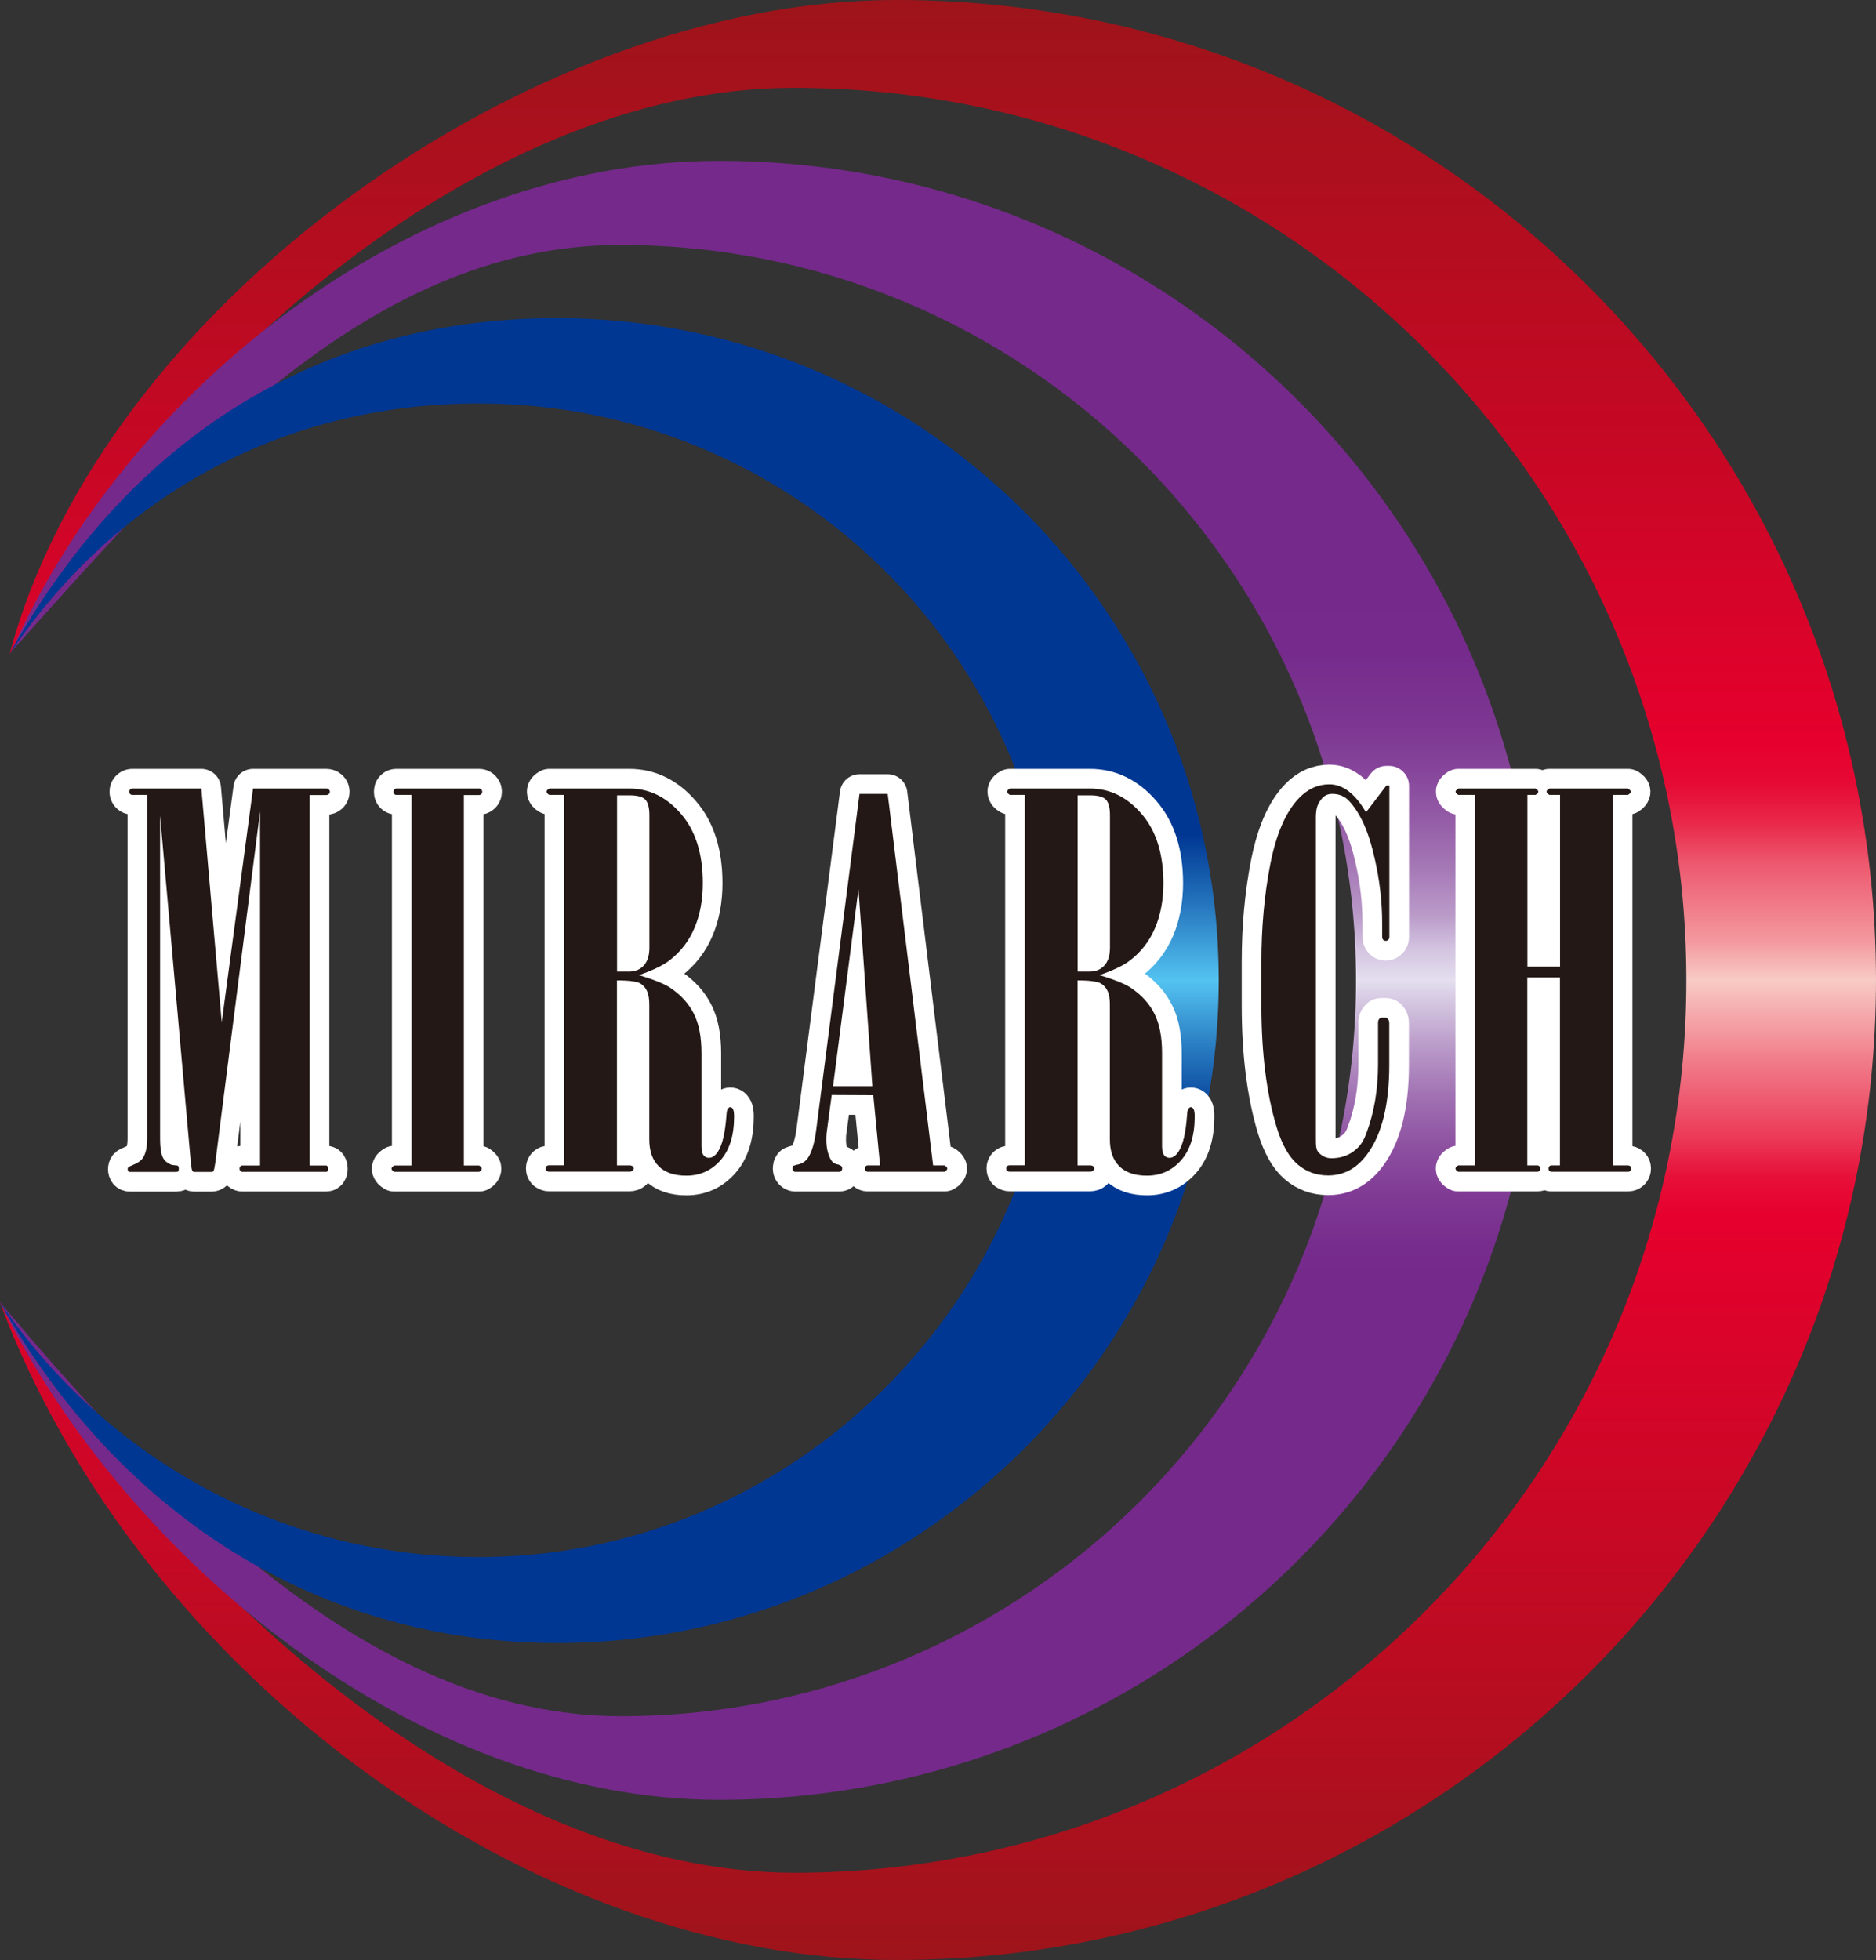
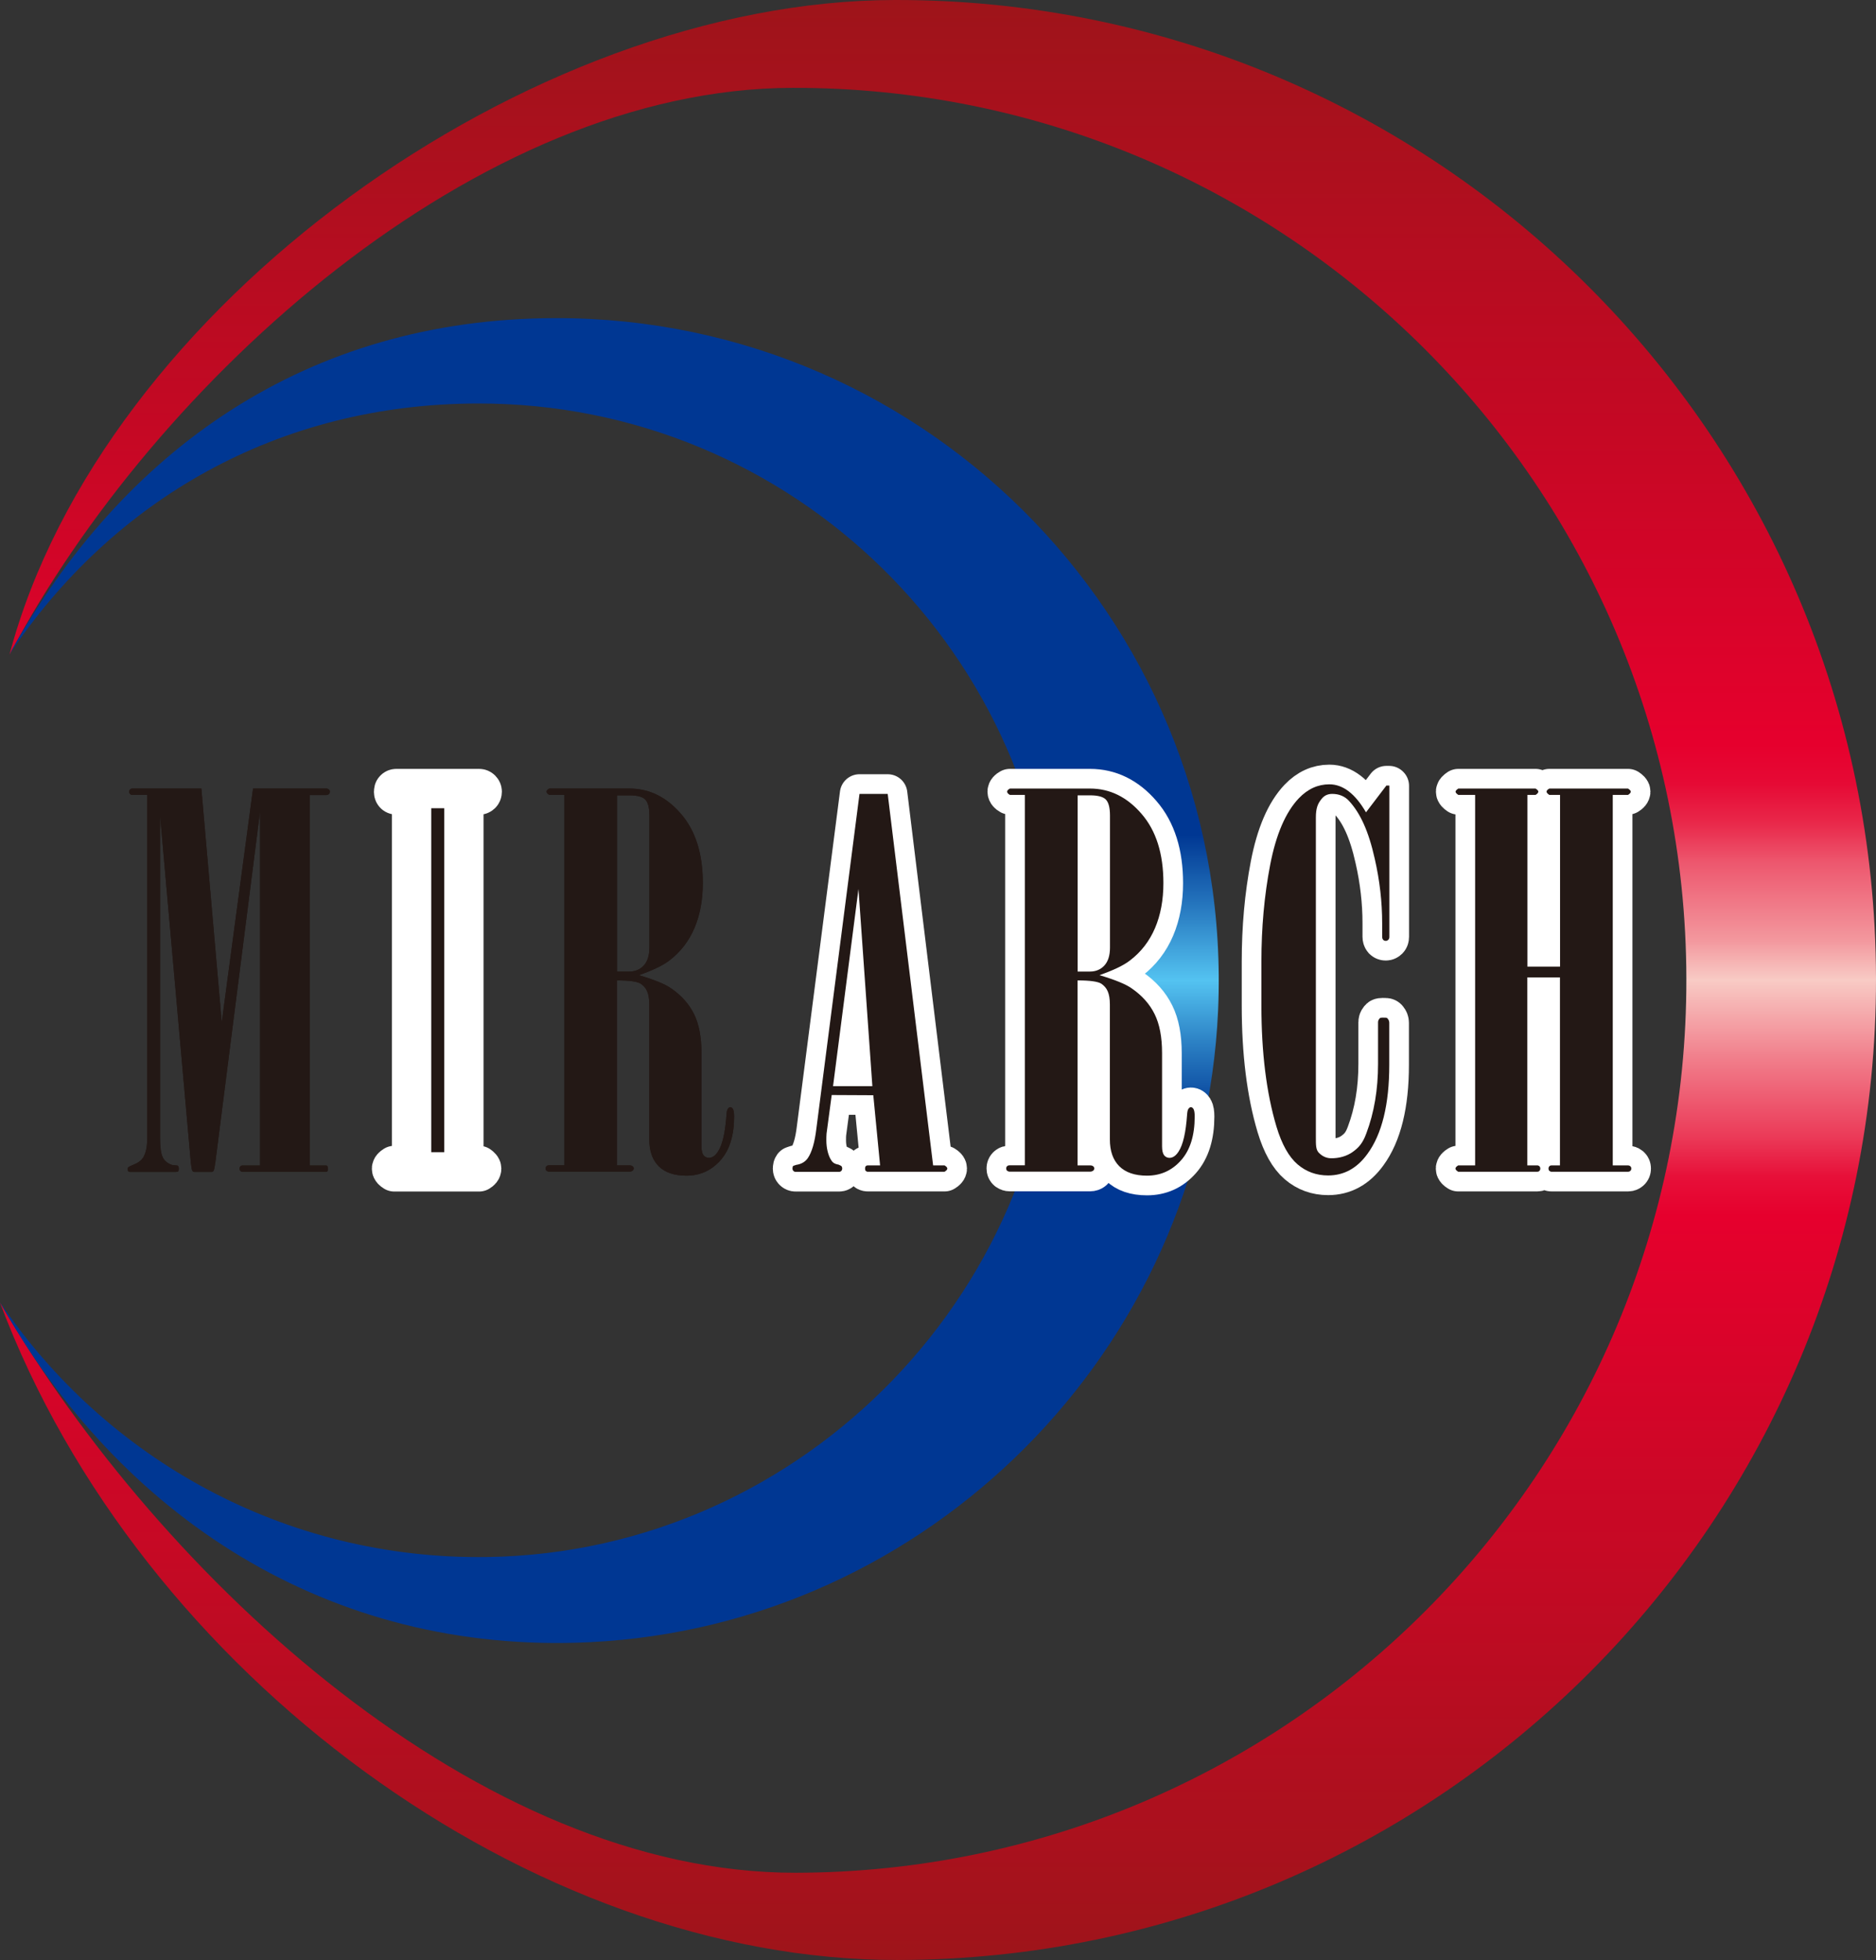
<svg xmlns="http://www.w3.org/2000/svg" id="_レイヤー_2" data-name="レイヤー 2" viewBox="0 0 182.23 190.33">
  <rect x="0" y="0" width="182.23" height="190.33" fill="#333333" stroke="none" />
  <defs>
    <style>
      .cls-1 {
        fill: none;
        stroke: #fff;
        stroke-linecap: round;
        stroke-linejoin: round;
        stroke-width: 3.82px;
      }

      .cls-2 {
        fill: url(#_名称未設定グラデーション_27);
      }

      .cls-3 {
        fill: url(#_名称未設定グラデーション_32);
      }

      .cls-4 {
        fill: #231815;
      }

      .cls-5 {
        fill: url(#_名称未設定グラデーション_24);
      }
    </style>
    <linearGradient id="_名称未設定グラデーション_24" data-name="名称未設定グラデーション 24" x1="91.12" y1="190.33" x2="91.12" y2="0" gradientUnits="userSpaceOnUse">
      <stop offset="0" stop-color="#9e141a" />
      <stop offset=".38" stop-color="#e6002d" />
      <stop offset=".4" stop-color="#e71039" />
      <stop offset=".42" stop-color="#eb3a58" />
      <stop offset=".46" stop-color="#f17e8b" />
      <stop offset=".5" stop-color="#f8cbc5" />
      <stop offset=".52" stop-color="#f3989e" />
      <stop offset=".56" stop-color="#ed576e" />
      <stop offset=".58" stop-color="#e9284a" />
      <stop offset=".6" stop-color="#e60a35" />
      <stop offset=".62" stop-color="#e6002d" />
      <stop offset=".78" stop-color="#c50824" />
      <stop offset="1" stop-color="#9e141a" />
    </linearGradient>
    <linearGradient id="_名称未設定グラデーション_27" data-name="名称未設定グラデーション 27" x1="74.71" y1="174.77" x2="74.71" y2="15.62" gradientUnits="userSpaceOnUse">
      <stop offset="0" stop-color="#75298b" />
      <stop offset=".28" stop-color="#75298b" />
      <stop offset=".32" stop-color="#75298b" />
      <stop offset=".34" stop-color="#772d8d" />
      <stop offset=".37" stop-color="#803b95" />
      <stop offset=".4" stop-color="#8e52a1" />
      <stop offset=".43" stop-color="#a172b3" />
      <stop offset=".46" stop-color="#ba9bc9" />
      <stop offset=".49" stop-color="#d8cce4" />
      <stop offset=".5" stop-color="#e4dfef" />
      <stop offset=".52" stop-color="#d2c2df" />
      <stop offset=".54" stop-color="#ba9ac9" />
      <stop offset=".57" stop-color="#a477b5" />
      <stop offset=".6" stop-color="#935aa6" />
      <stop offset=".63" stop-color="#85449a" />
      <stop offset=".66" stop-color="#7c3591" />
      <stop offset=".7" stop-color="#762b8c" />
      <stop offset=".75" stop-color="#75298b" />
      <stop offset=".79" stop-color="#75298b" />
      <stop offset="1" stop-color="#75298b" />
    </linearGradient>
    <linearGradient id="_名称未設定グラデーション_32" data-name="名称未設定グラデーション 32" x1="59.2" y1="159.55" x2="59.2" y2="30.89" gradientUnits="userSpaceOnUse">
      <stop offset=".39" stop-color="#003793" />
      <stop offset=".41" stop-color="#0b4aa0" />
      <stop offset=".45" stop-color="#297cc1" />
      <stop offset=".5" stop-color="#54c3f1" />
      <stop offset=".56" stop-color="#2372bb" />
      <stop offset=".61" stop-color="#003793" />
    </linearGradient>
  </defs>
  <g id="_レイヤー_1-2" data-name="レイヤー 1">
    <g>
      <g>
        <path class="cls-5" d="M76.99,8.53c47.86-.08,86.73,38.65,86.82,86.5.08,47.86-38.65,86.73-86.51,86.82C46.67,181.9,15.76,153.48,0,126.49c13.6,36.2,51.7,63.9,87.24,63.83,52.56-.09,95.09-42.78,94.99-95.33C182.14,42.44,139.46-.09,86.9,0,51.37.06,9.9,29.74.92,63.57,15.06,36.94,46.37,8.58,76.99,8.53Z" />
-         <path class="cls-2" d="M1.12,63.23C12.43,37.7,40.13,15.67,69.71,15.62c43.95-.08,79.64,35.48,79.72,79.43.08,43.95-35.48,79.64-79.44,79.72-29.57.05-57.87-23.4-69.99-48.31,15.32,18.09,35.56,40.23,60.41,40.19,39.45-.07,71.38-32.11,71.31-71.56-.07-39.45-32.11-71.37-71.56-71.3-24.85.04-43.1,21.74-59.03,39.45Z" />
        <path class="cls-3" d="M.92,63.53C11.87,43.74,29.75,30.94,53.95,30.89c36.54-.06,66.02,30.35,64.37,67.27-1.47,32.92-28.11,59.69-61.02,61.3-25.5,1.25-45.81-12.41-57.3-33.01,10.22,15.16,27.66,25.05,47.39,24.74,30.81-.48,55.72-26.32,55.11-57.13-.6-30.45-25.5-54.94-56.1-54.88-19.39.03-35.44,9.35-45.48,24.35Z" />
      </g>
      <g>
        <g>
          <g>
            <path class="cls-4" d="M14.31,77.19h-1.46c-.08,0-.15-.03-.21-.09-.06-.06-.09-.13-.09-.21,0-.1.03-.18.09-.23.06-.06.13-.09.21-.09h6.71l1.98,22.69,3.04-22.69h7.11c.1,0,.18.03.25.09.07.06.1.13.1.21,0,.1-.03.18-.1.24-.07.06-.15.09-.25.09h-1.61v35.97h1.61s.08.02.1.05c.05.08.07.17.07.29,0,.1-.02.17-.05.21-.03.05-.07.07-.12.07h-8.14c-.07,0-.13-.03-.19-.08-.06-.06-.09-.13-.09-.23s.03-.17.09-.23c.06-.06.12-.08.19-.08h1.71v-34.36l-4.35,34.12c-.07.45-.12.7-.17.77-.05.07-.12.1-.22.1h-1.61c-.1,0-.17-.03-.22-.1-.05-.07-.1-.32-.15-.77l-2.99-33.73v31.37c0,.86.09,1.46.26,1.81.17.35.47.59.9.74l.54.06c.08.05.12.15.12.3,0,.13-.02.22-.06.26-.04.04-.14.06-.31.06h-4.38c-.07,0-.12-.02-.16-.07-.04-.05-.06-.12-.06-.2s.02-.14.06-.19c.04-.04.19-.11.43-.21.51-.2.86-.45,1.04-.77.25-.43.37-1.04.37-1.83v-33.32Z" />
            <path class="cls-4" d="M39.98,77.19h-1.48c-.08,0-.15-.03-.2-.09-.05-.06-.07-.13-.07-.21,0-.1.02-.18.07-.23.05-.06.12-.09.2-.09h8.04c.08,0,.15.03.21.09.06.06.09.13.09.21,0,.1-.03.18-.09.24-.06.06-.13.09-.21.09h-1.48v35.97h1.48c.16.11.25.21.25.31,0,.11-.08.21-.25.31h-8.24c-.18-.11-.27-.21-.27-.31s.09-.2.27-.31h1.68v-35.97Z" />
            <path class="cls-4" d="M54.82,77.19h-1.46c-.18-.1-.27-.21-.27-.32,0-.1.09-.2.27-.3h7.78c1.93,0,3.6.82,5.01,2.46,1.42,1.64,2.12,3.88,2.12,6.72,0,1.63-.27,3.09-.81,4.36-.54,1.27-1.35,2.32-2.42,3.14-.64.5-1.64.97-2.98,1.44,1.51.45,2.55.87,3.14,1.29,1,.69,1.74,1.52,2.22,2.5.48.97.72,2.23.72,3.78v9.05c0,.41.07.7.2.87.13.16.31.25.52.25.33,0,.63-.21.89-.62.43-.66.7-1.85.82-3.56.02-.3.06-.49.14-.59.07-.1.15-.15.23-.15.1,0,.18.06.25.17.08.13.12.38.12.74,0,1.83-.44,3.25-1.32,4.24-.88,1-1.99,1.5-3.32,1.5-1.18,0-2.08-.31-2.69-.92s-.91-1.48-.91-2.6v-13.09c0-1.12-.28-1.65-.83-2.03-.33-.21-1.1-.32-2.31-.32v17.96h1.21c.13,0,.24.03.31.09.07.06.11.13.11.21s-.04.15-.11.21c-.07.06-.18.1-.31.1h-7.79c-.1,0-.18-.03-.25-.08-.07-.06-.1-.13-.1-.23s.03-.17.1-.23c.07-.06.15-.08.25-.08h1.46v-35.97ZM59.94,77.22v17.12h1.2c.57,0,1.04-.2,1.4-.59.36-.4.54-.97.54-1.73v-12.84c0-.74-.13-1.25-.39-1.53-.26-.28-.78-.42-1.55-.42h-1.2Z" />
            <path class="cls-4" d="M83.5,77.09h2.73l4.41,36.07h1.11c.18.11.27.21.27.31s-.09.2-.27.31h-7.45c-.08,0-.15-.03-.2-.08s-.07-.13-.07-.23.02-.17.07-.23c.05-.06.12-.08.2-.08h1.19l-.66-6.81-4.04-.02-.5,3.74c-.02.21-.02.44-.02.67,0,.73.17,1.37.39,1.78.17.31.32.49.8.57l.25.12c.07.07.1.15.1.25s-.03.18-.09.24c-.06.06-.13.09-.21.09h-4.23c-.08,0-.15-.03-.21-.09-.06-.06-.09-.14-.09-.24s.02-.18.07-.25l.3-.1c.48-.07.85-.28,1.11-.64.4-.58.68-1.53.84-2.87l4.19-32.51ZM83.39,86.32l-2.47,19.15h3.82l-1.35-19.15Z" />
            <path class="cls-4" d="M99.56,77.19h-1.46c-.18-.1-.27-.21-.27-.32,0-.1.09-.2.27-.3h7.78c1.93,0,3.6.82,5.01,2.46,1.42,1.64,2.12,3.88,2.12,6.72,0,1.63-.27,3.09-.81,4.36-.54,1.27-1.35,2.32-2.42,3.14-.64.5-1.64.97-2.98,1.44,1.51.45,2.55.87,3.14,1.29,1,.69,1.74,1.52,2.22,2.5.48.97.72,2.23.72,3.78v9.05c0,.41.07.7.2.87.13.16.31.25.52.25.33,0,.63-.21.89-.62.43-.66.7-1.85.82-3.56.02-.3.06-.49.14-.59.07-.1.15-.15.23-.15.1,0,.18.06.25.17.08.13.12.38.12.74,0,1.83-.44,3.25-1.32,4.24-.88,1-1.99,1.5-3.32,1.5-1.18,0-2.08-.31-2.69-.92s-.91-1.48-.91-2.6v-13.09c0-1.12-.28-1.65-.83-2.03-.33-.21-1.1-.32-2.31-.32v17.96h1.21c.13,0,.24.03.31.09.07.06.11.13.11.21s-.04.15-.11.21c-.07.06-.18.1-.31.1h-7.79c-.1,0-.18-.03-.25-.08-.07-.06-.1-.13-.1-.23s.03-.17.1-.23c.07-.06.15-.08.25-.08h1.46v-35.97ZM104.68,77.22v17.12h1.2c.57,0,1.04-.2,1.4-.59.36-.4.54-.97.54-1.73v-12.84c0-.74-.13-1.25-.39-1.53-.26-.28-.78-.42-1.55-.42h-1.2Z" />
            <path class="cls-4" d="M134.96,76.3v14.67c0,.12-.03.21-.1.28-.07.07-.15.11-.25.11s-.18-.03-.25-.1c-.07-.08-.1-.18-.1-.3v-1.31c0-2.08-.24-4.16-.72-6.26-.61-2.74-1.43-4.46-2.5-5.62-.41-.45-.97-.68-1.63-.68-.45,0-.8.17-1.06.52-.35.43-.53.88-.53,1.77v31.01c0,.79-.01,1.24.29,1.55.33.33.71.53,1.22.53.66,0,1.49-.15,2.2-.71.42-.33.83-.71,1.19-1.7.76-2.01,1.14-4.26,1.14-6.74v-4.08c0-.16.11-.31.19-.38s.45-.04.55-.04c.08,0,.15.03.2.1.1.12.15.25.15.4v4.08c0,3.84-.71,6.73-2.13,8.66-1.01,1.39-2.28,2.08-3.81,2.08-1.14,0-2.13-.36-2.97-1.08-.84-.72-1.53-1.94-2.05-3.67-.97-3.25-1.46-7.17-1.46-11.75v-4.26c0-3.3.28-6.43.85-9.39.57-2.96,1.5-5.12,2.78-6.47.87-.91,1.86-1.36,2.97-1.36,1.32,0,2.51.91,3.56,2.72l1.98-2.6h.27Z" />
            <path class="cls-4" d="M143.29,113.16v-35.97h-1.63c-.18-.12-.27-.22-.27-.32,0-.08.09-.18.27-.3h7.5c.18.12.27.21.27.3,0,.1-.09.21-.27.32h-.79v16.67h3.17v-16.67h-1.04c-.18-.12-.27-.22-.27-.32s.09-.2.27-.3h7.64c.18.12.27.21.27.3,0,.1-.09.21-.27.32h-1.48v35.97h1.48c.08,0,.16.03.22.08.07.06.1.13.1.23s-.03.17-.1.23c-.07.06-.14.08-.22.08h-7.42c-.08,0-.15-.03-.21-.08s-.09-.13-.09-.23.03-.17.09-.23c.06-.06.13-.08.21-.08h.81v-18.25h-3.17v18.25h.96c.08,0,.15.03.21.08.06.06.09.13.09.23s-.03.17-.09.23-.13.08-.21.08h-7.67c-.18-.11-.27-.21-.27-.31s.09-.2.27-.31h1.63Z" />
          </g>
          <g>
-             <path class="cls-1" d="M14.31,77.19h-1.46c-.08,0-.15-.03-.21-.09-.06-.06-.09-.13-.09-.21,0-.1.03-.18.09-.23.06-.06.13-.09.21-.09h6.71l1.98,22.69,3.04-22.69h7.11c.1,0,.18.03.25.09.07.06.1.13.1.21,0,.1-.03.18-.1.24-.07.06-.15.09-.25.09h-1.61v35.97h1.61s.08.02.1.05c.05.08.07.17.07.29,0,.1-.02.17-.05.21-.03.05-.07.07-.12.07h-8.14c-.07,0-.13-.03-.19-.08-.06-.06-.09-.13-.09-.23s.03-.17.09-.23c.06-.06.12-.08.19-.08h1.71v-34.36l-4.35,34.12c-.07.45-.12.7-.17.77-.05.07-.12.1-.22.1h-1.61c-.1,0-.17-.03-.22-.1-.05-.07-.1-.32-.15-.77l-2.99-33.73v31.37c0,.86.09,1.46.26,1.81.17.35.47.59.9.74l.54.06c.08.05.12.15.12.3,0,.13-.02.22-.06.26-.04.04-.14.06-.31.06h-4.38c-.07,0-.12-.02-.16-.07-.04-.05-.06-.12-.06-.2s.02-.14.06-.19c.04-.04.19-.11.43-.21.51-.2.86-.45,1.04-.77.25-.43.37-1.04.37-1.83v-33.32Z" />
            <path class="cls-1" d="M39.98,77.19h-1.48c-.08,0-.15-.03-.2-.09-.05-.06-.07-.13-.07-.21,0-.1.02-.18.07-.23.05-.06.12-.09.2-.09h8.04c.08,0,.15.03.21.09.06.06.09.13.09.21,0,.1-.03.18-.09.24-.06.06-.13.09-.21.09h-1.48v35.97h1.48c.16.11.25.21.25.31,0,.11-.08.21-.25.31h-8.24c-.18-.11-.27-.21-.27-.31s.09-.2.27-.31h1.68v-35.97Z" />
-             <path class="cls-1" d="M54.82,77.19h-1.46c-.18-.1-.27-.21-.27-.32,0-.1.09-.2.27-.3h7.78c1.93,0,3.6.82,5.01,2.46,1.42,1.64,2.12,3.88,2.12,6.72,0,1.63-.27,3.09-.81,4.36-.54,1.27-1.35,2.32-2.42,3.14-.64.5-1.64.97-2.98,1.44,1.51.45,2.55.87,3.14,1.29,1,.69,1.74,1.52,2.22,2.5.48.97.72,2.23.72,3.78v9.05c0,.41.07.7.2.87.13.16.31.25.52.25.33,0,.63-.21.89-.62.43-.66.7-1.85.82-3.56.02-.3.06-.49.14-.59.07-.1.15-.15.23-.15.1,0,.18.06.25.17.08.13.12.38.12.74,0,1.83-.44,3.25-1.32,4.24-.88,1-1.99,1.5-3.32,1.5-1.18,0-2.08-.31-2.69-.92s-.91-1.48-.91-2.6v-13.09c0-1.12-.28-1.65-.83-2.03-.33-.21-1.1-.32-2.31-.32v17.96h1.21c.13,0,.24.03.31.09.07.06.11.13.11.21s-.04.15-.11.21c-.07.06-.18.1-.31.1h-7.79c-.1,0-.18-.03-.25-.08-.07-.06-.1-.13-.1-.23s.03-.17.1-.23c.07-.06.15-.08.25-.08h1.46v-35.97ZM59.94,77.22v17.12h1.2c.57,0,1.04-.2,1.4-.59.36-.4.54-.97.54-1.73v-12.84c0-.74-.13-1.25-.39-1.53-.26-.28-.78-.42-1.55-.42h-1.2Z" />
            <path class="cls-1" d="M83.5,77.09h2.73l4.41,36.07h1.11c.18.11.27.21.27.31s-.09.2-.27.31h-7.45c-.08,0-.15-.03-.2-.08s-.07-.13-.07-.23.02-.17.07-.23c.05-.06.12-.08.2-.08h1.19l-.66-6.81-4.04-.02-.5,3.74c-.02.21-.02.44-.02.67,0,.73.17,1.37.39,1.78.17.31.32.49.8.57l.25.12c.07.07.1.15.1.25s-.03.18-.09.24c-.06.06-.13.09-.21.09h-4.23c-.08,0-.15-.03-.21-.09-.06-.06-.09-.14-.09-.24s.02-.18.07-.25l.3-.1c.48-.07.85-.28,1.11-.64.4-.58.68-1.53.84-2.87l4.19-32.51ZM83.39,86.32l-2.47,19.15h3.82l-1.35-19.15Z" />
            <path class="cls-1" d="M99.56,77.19h-1.46c-.18-.1-.27-.21-.27-.32,0-.1.09-.2.27-.3h7.78c1.93,0,3.6.82,5.01,2.46,1.42,1.64,2.12,3.88,2.12,6.72,0,1.63-.27,3.09-.81,4.36-.54,1.27-1.35,2.32-2.42,3.14-.64.5-1.64.97-2.98,1.44,1.51.45,2.55.87,3.14,1.29,1,.69,1.74,1.52,2.22,2.5.48.97.72,2.23.72,3.78v9.05c0,.41.07.7.2.87.13.16.31.25.52.25.33,0,.63-.21.89-.62.43-.66.7-1.85.82-3.56.02-.3.06-.49.14-.59.07-.1.15-.15.23-.15.1,0,.18.06.25.17.08.13.12.38.12.74,0,1.83-.44,3.25-1.32,4.24-.88,1-1.99,1.5-3.32,1.5-1.18,0-2.08-.31-2.69-.92s-.91-1.48-.91-2.6v-13.09c0-1.12-.28-1.65-.83-2.03-.33-.21-1.1-.32-2.31-.32v17.96h1.21c.13,0,.24.03.31.09.07.06.11.13.11.21s-.04.15-.11.21c-.07.06-.18.1-.31.1h-7.79c-.1,0-.18-.03-.25-.08-.07-.06-.1-.13-.1-.23s.03-.17.1-.23c.07-.06.15-.08.25-.08h1.46v-35.97ZM104.68,77.22v17.12h1.2c.57,0,1.04-.2,1.4-.59.36-.4.54-.97.54-1.73v-12.84c0-.74-.13-1.25-.39-1.53-.26-.28-.78-.42-1.55-.42h-1.2Z" />
            <path class="cls-1" d="M134.96,76.3v14.67c0,.12-.03.21-.1.28-.07.07-.15.11-.25.11s-.18-.03-.25-.1c-.07-.08-.1-.18-.1-.3v-1.31c0-2.08-.24-4.16-.72-6.26-.61-2.74-1.43-4.46-2.5-5.62-.41-.45-.97-.68-1.63-.68-.45,0-.8.17-1.06.52-.35.43-.53.88-.53,1.77v31.01c0,.79-.01,1.24.29,1.55.33.33.71.53,1.22.53.66,0,1.49-.15,2.2-.71.42-.33.83-.71,1.19-1.7.76-2.01,1.14-4.26,1.14-6.74v-4.08c0-.16.11-.31.19-.38s.45-.04.55-.04c.08,0,.15.03.2.1.1.12.15.25.15.4v4.08c0,3.84-.71,6.73-2.13,8.66-1.01,1.39-2.28,2.08-3.81,2.08-1.14,0-2.13-.36-2.97-1.08-.84-.72-1.53-1.94-2.05-3.67-.97-3.25-1.46-7.17-1.46-11.75v-4.26c0-3.3.28-6.43.85-9.39.57-2.96,1.5-5.12,2.78-6.47.87-.91,1.86-1.36,2.97-1.36,1.32,0,2.51.91,3.56,2.72l1.98-2.6h.27Z" />
            <path class="cls-1" d="M143.29,113.16v-35.97h-1.63c-.18-.12-.27-.22-.27-.32,0-.08.09-.18.27-.3h7.5c.18.12.27.21.27.3,0,.1-.09.21-.27.32h-.79v16.67h3.17v-16.67h-1.04c-.18-.12-.27-.22-.27-.32s.09-.2.27-.3h7.64c.18.12.27.21.27.3,0,.1-.09.21-.27.32h-1.48v35.97h1.48c.08,0,.16.03.22.08.07.06.1.13.1.23s-.03.17-.1.23c-.07.06-.14.08-.22.08h-7.42c-.08,0-.15-.03-.21-.08s-.09-.13-.09-.23.03-.17.09-.23c.06-.06.13-.08.21-.08h.81v-18.25h-3.17v18.25h.96c.08,0,.15.03.21.08.06.06.09.13.09.23s-.03.17-.09.23-.13.08-.21.08h-7.67c-.18-.11-.27-.21-.27-.31s.09-.2.27-.31h1.63Z" />
          </g>
        </g>
        <g>
          <path class="cls-4" d="M14.31,77.19h-1.46c-.08,0-.15-.03-.21-.09-.06-.06-.09-.13-.09-.21,0-.1.03-.18.09-.23.06-.06.13-.09.21-.09h6.71l1.98,22.69,3.04-22.69h7.11c.1,0,.18.03.25.09.07.06.1.13.1.21,0,.1-.03.18-.1.24-.07.06-.15.09-.25.09h-1.61v35.97h1.61s.08.02.1.05c.05.08.07.17.07.29,0,.1-.02.17-.05.21-.03.05-.07.07-.12.07h-8.14c-.07,0-.13-.03-.19-.08-.06-.06-.09-.13-.09-.23s.03-.17.09-.23c.06-.06.12-.08.19-.08h1.71v-34.36l-4.35,34.12c-.07.45-.12.7-.17.77-.05.07-.12.1-.22.1h-1.61c-.1,0-.17-.03-.22-.1-.05-.07-.1-.32-.15-.77l-2.99-33.73v31.37c0,.86.09,1.46.26,1.81.17.35.47.59.9.74l.54.06c.08.05.12.15.12.3,0,.13-.02.22-.06.26-.04.04-.14.06-.31.06h-4.38c-.07,0-.12-.02-.16-.07-.04-.05-.06-.12-.06-.2s.02-.14.06-.19c.04-.04.19-.11.43-.21.51-.2.86-.45,1.04-.77.25-.43.37-1.04.37-1.83v-33.32Z" />
-           <path class="cls-4" d="M39.98,77.19h-1.48c-.08,0-.15-.03-.2-.09-.05-.06-.07-.13-.07-.21,0-.1.02-.18.07-.23.05-.06.12-.09.2-.09h8.04c.08,0,.15.03.21.09.06.06.09.13.09.21,0,.1-.03.18-.09.24-.06.06-.13.09-.21.09h-1.48v35.97h1.48c.16.11.25.21.25.31,0,.11-.08.21-.25.31h-8.24c-.18-.11-.27-.21-.27-.31s.09-.2.27-.31h1.68v-35.97Z" />
          <path class="cls-4" d="M54.82,77.19h-1.46c-.18-.1-.27-.21-.27-.32,0-.1.09-.2.27-.3h7.78c1.93,0,3.6.82,5.01,2.46,1.42,1.64,2.12,3.88,2.12,6.72,0,1.63-.27,3.09-.81,4.36-.54,1.27-1.35,2.32-2.42,3.14-.64.5-1.64.97-2.98,1.44,1.51.45,2.55.87,3.14,1.29,1,.69,1.74,1.52,2.22,2.5.48.97.72,2.23.72,3.78v9.05c0,.41.07.7.2.87.13.16.31.25.52.25.33,0,.63-.21.89-.62.43-.66.7-1.85.82-3.56.02-.3.06-.49.14-.59.07-.1.15-.15.23-.15.1,0,.18.06.25.17.08.13.12.38.12.74,0,1.83-.44,3.25-1.32,4.24-.88,1-1.99,1.5-3.32,1.5-1.18,0-2.08-.31-2.69-.92s-.91-1.48-.91-2.6v-13.09c0-1.12-.28-1.65-.83-2.03-.33-.21-1.1-.32-2.31-.32v17.96h1.21c.13,0,.24.03.31.09.07.06.11.13.11.21s-.04.15-.11.21c-.07.06-.18.1-.31.1h-7.79c-.1,0-.18-.03-.25-.08-.07-.06-.1-.13-.1-.23s.03-.17.1-.23c.07-.06.15-.08.25-.08h1.46v-35.97ZM59.94,77.22v17.12h1.2c.57,0,1.04-.2,1.4-.59.36-.4.54-.97.54-1.73v-12.84c0-.74-.13-1.25-.39-1.53-.26-.28-.78-.42-1.55-.42h-1.2Z" />
          <path class="cls-4" d="M83.5,77.09h2.73l4.41,36.07h1.11c.18.11.27.21.27.31s-.09.2-.27.31h-7.45c-.08,0-.15-.03-.2-.08s-.07-.13-.07-.23.02-.17.07-.23c.05-.06.12-.08.2-.08h1.19l-.66-6.81-4.04-.02-.5,3.74c-.02.21-.02.44-.02.67,0,.73.17,1.37.39,1.78.17.31.32.49.8.57l.25.12c.07.07.1.15.1.25s-.03.18-.09.24c-.06.06-.13.09-.21.09h-4.23c-.08,0-.15-.03-.21-.09-.06-.06-.09-.14-.09-.24s.02-.18.07-.25l.3-.1c.48-.07.85-.28,1.11-.64.4-.58.68-1.53.84-2.87l4.19-32.51ZM83.39,86.32l-2.47,19.15h3.82l-1.35-19.15Z" />
          <path class="cls-4" d="M99.56,77.19h-1.46c-.18-.1-.27-.21-.27-.32,0-.1.09-.2.27-.3h7.78c1.93,0,3.6.82,5.01,2.46,1.42,1.64,2.12,3.88,2.12,6.72,0,1.63-.27,3.09-.81,4.36-.54,1.27-1.35,2.32-2.42,3.14-.64.5-1.64.97-2.98,1.44,1.51.45,2.55.87,3.14,1.29,1,.69,1.74,1.52,2.22,2.5.48.97.72,2.23.72,3.78v9.05c0,.41.07.7.2.87.13.16.31.25.52.25.33,0,.63-.21.89-.62.43-.66.7-1.85.82-3.56.02-.3.06-.49.14-.59.07-.1.15-.15.23-.15.1,0,.18.06.25.17.08.13.12.38.12.74,0,1.83-.44,3.25-1.32,4.24-.88,1-1.99,1.5-3.32,1.5-1.18,0-2.08-.31-2.69-.92s-.91-1.48-.91-2.6v-13.09c0-1.12-.28-1.65-.83-2.03-.33-.21-1.1-.32-2.31-.32v17.96h1.21c.13,0,.24.03.31.09.07.06.11.13.11.21s-.04.15-.11.21c-.07.06-.18.1-.31.1h-7.79c-.1,0-.18-.03-.25-.08-.07-.06-.1-.13-.1-.23s.03-.17.1-.23c.07-.06.15-.08.25-.08h1.46v-35.97ZM104.68,77.22v17.12h1.2c.57,0,1.04-.2,1.4-.59.36-.4.54-.97.54-1.73v-12.84c0-.74-.13-1.25-.39-1.53-.26-.28-.78-.42-1.55-.42h-1.2Z" />
          <path class="cls-4" d="M134.96,76.3v14.67c0,.12-.03.21-.1.28-.07.07-.15.11-.25.11s-.18-.03-.25-.1c-.07-.08-.1-.18-.1-.3v-1.31c0-2.08-.24-4.16-.72-6.26-.61-2.74-1.43-4.46-2.5-5.62-.41-.45-.97-.68-1.63-.68-.45,0-.8.17-1.06.52-.35.43-.53.88-.53,1.77v31.01c0,.79-.01,1.24.29,1.55.33.33.71.53,1.22.53.66,0,1.49-.15,2.2-.71.42-.33.83-.71,1.19-1.7.76-2.01,1.14-4.26,1.14-6.74v-4.08c0-.16.11-.31.19-.38s.45-.04.55-.04c.08,0,.15.03.2.1.1.12.15.25.15.4v4.08c0,3.84-.71,6.73-2.13,8.66-1.01,1.39-2.28,2.08-3.81,2.08-1.14,0-2.13-.36-2.97-1.08-.84-.72-1.53-1.94-2.05-3.67-.97-3.25-1.46-7.17-1.46-11.75v-4.26c0-3.3.28-6.43.85-9.39.57-2.96,1.5-5.12,2.78-6.47.87-.91,1.86-1.36,2.97-1.36,1.32,0,2.51.91,3.56,2.72l1.98-2.6h.27Z" />
          <path class="cls-4" d="M143.29,113.16v-35.97h-1.63c-.18-.12-.27-.22-.27-.32,0-.08.09-.18.27-.3h7.5c.18.12.27.21.27.3,0,.1-.09.21-.27.32h-.79v16.67h3.17v-16.67h-1.04c-.18-.12-.27-.22-.27-.32s.09-.2.27-.3h7.64c.18.12.27.21.27.3,0,.1-.09.21-.27.32h-1.48v35.97h1.48c.08,0,.16.03.22.08.07.06.1.13.1.23s-.03.17-.1.23c-.07.06-.14.08-.22.08h-7.42c-.08,0-.15-.03-.21-.08s-.09-.13-.09-.23.03-.17.09-.23c.06-.06.13-.08.21-.08h.81v-18.25h-3.17v18.25h.96c.08,0,.15.03.21.08.06.06.09.13.09.23s-.03.17-.09.23-.13.08-.21.08h-7.67c-.18-.11-.27-.21-.27-.31s.09-.2.27-.31h1.63Z" />
        </g>
      </g>
    </g>
  </g>
</svg>